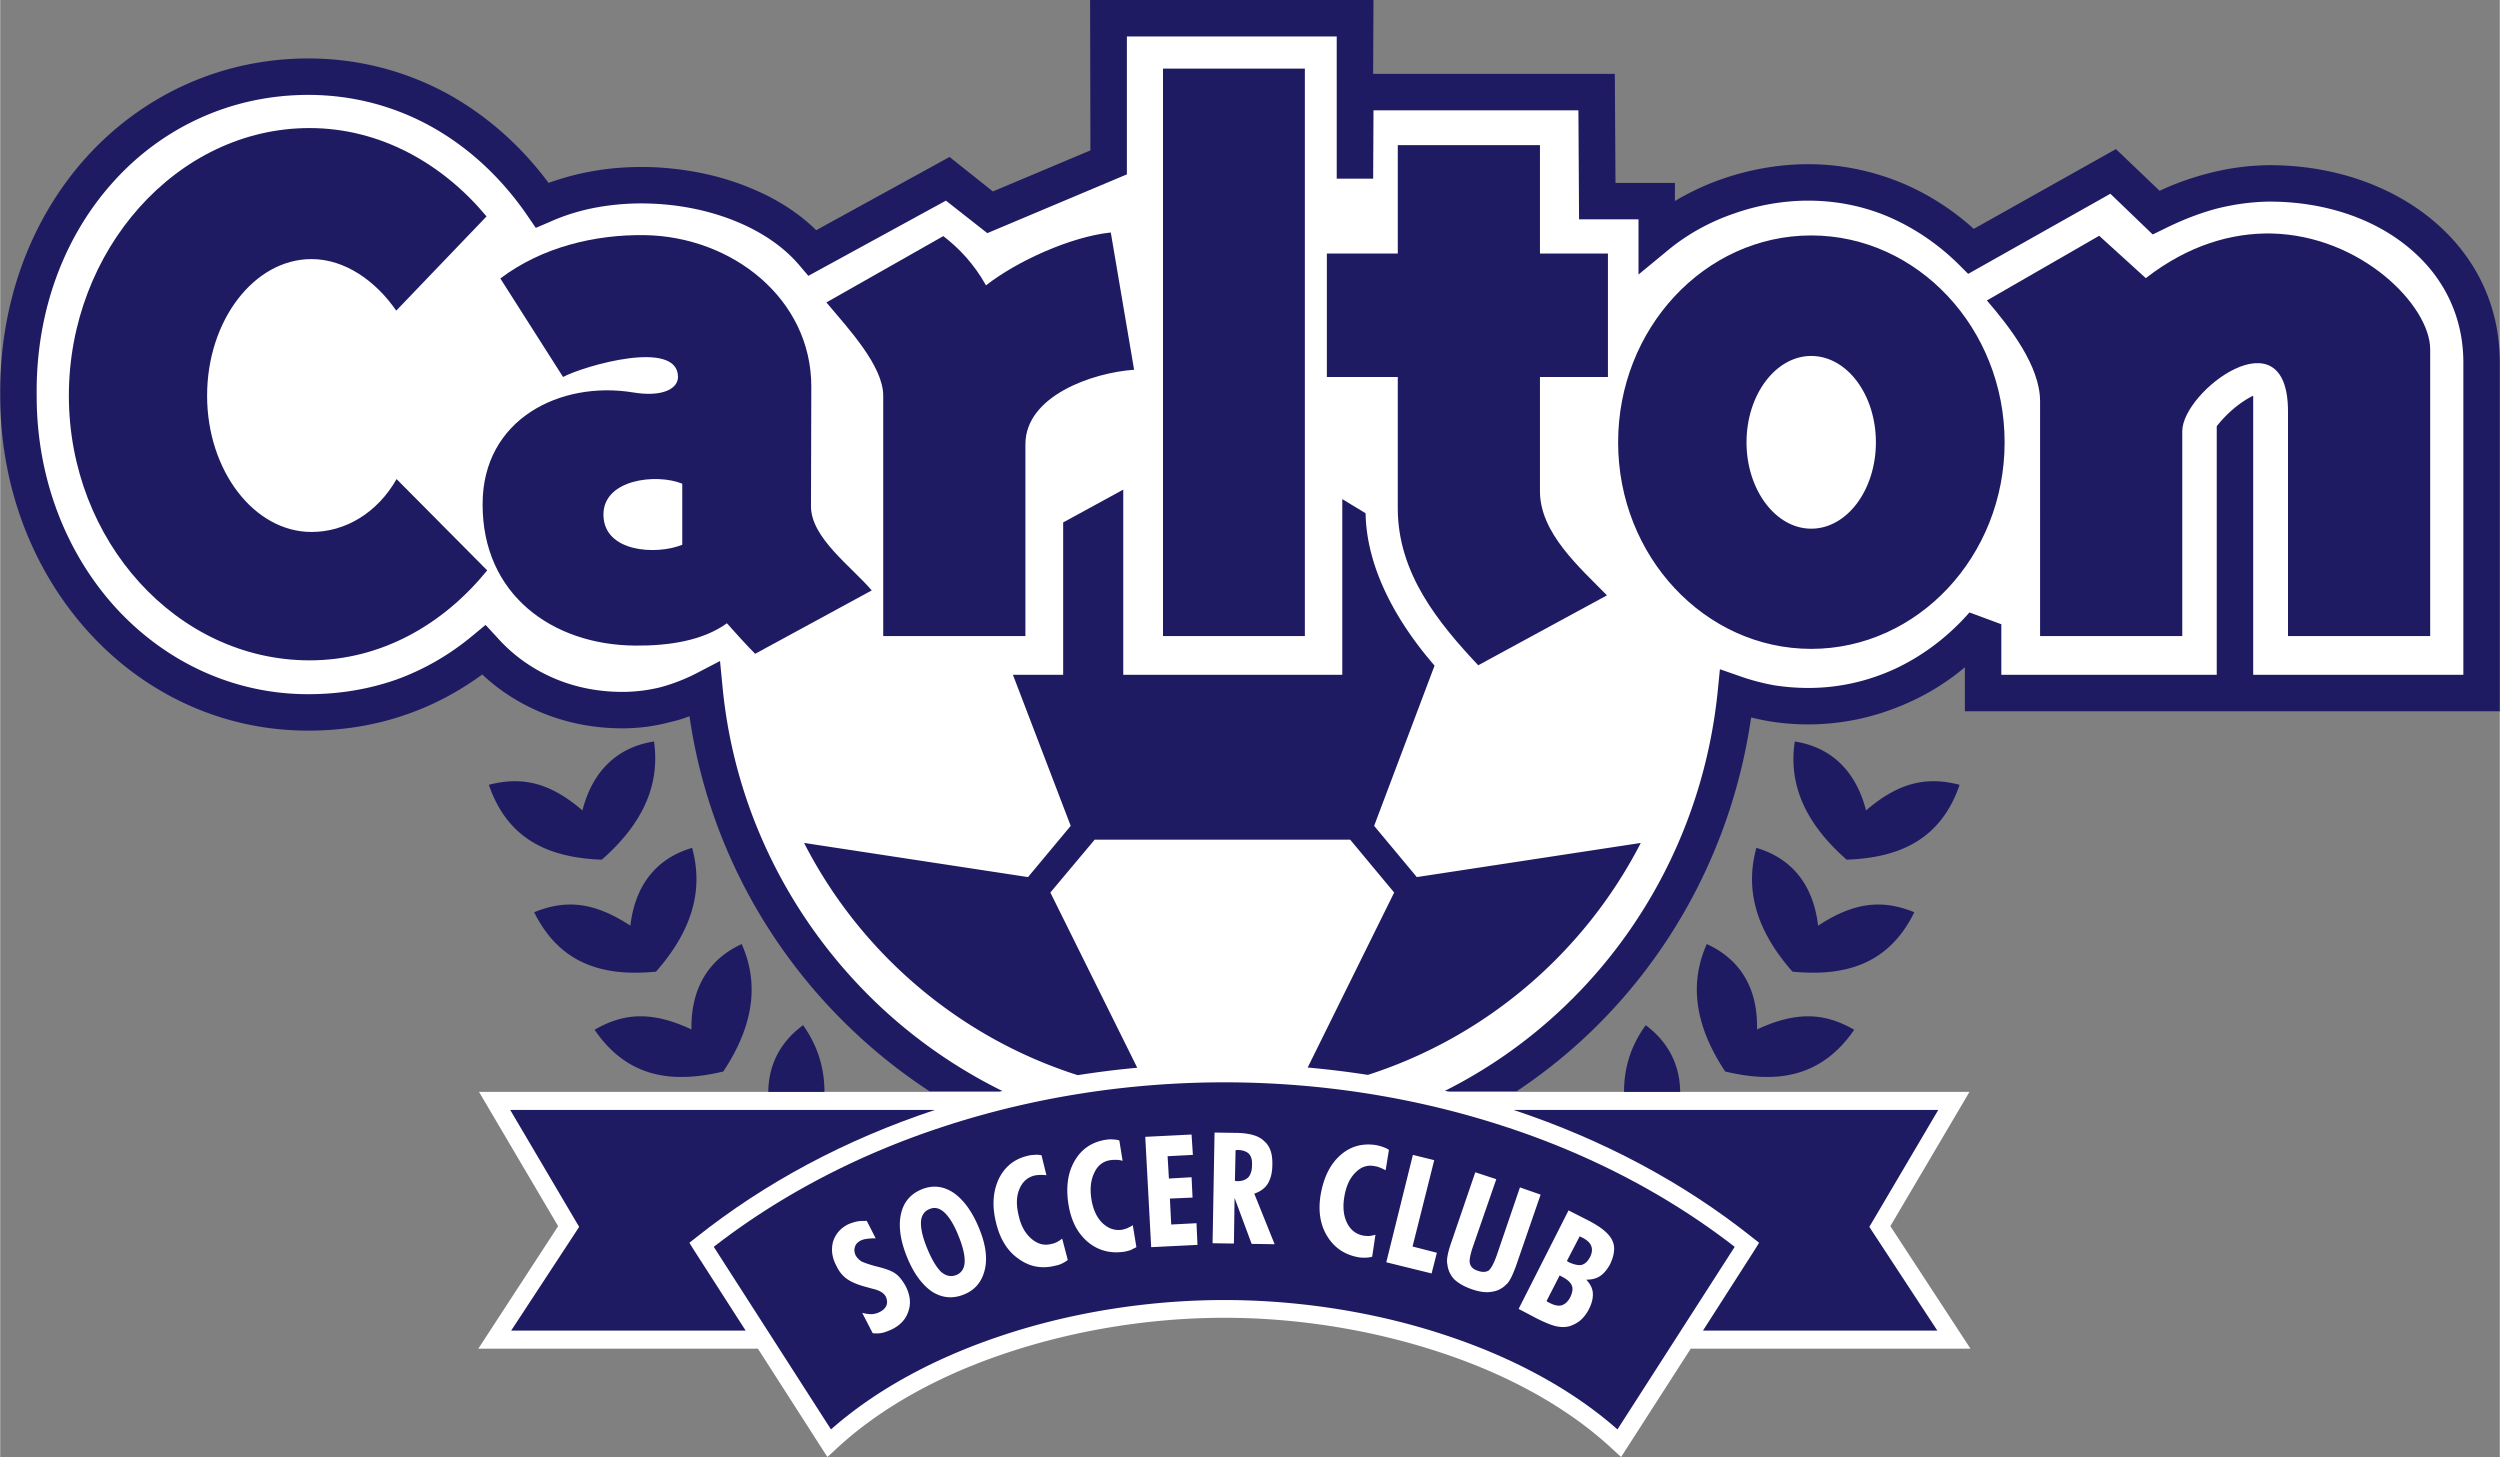
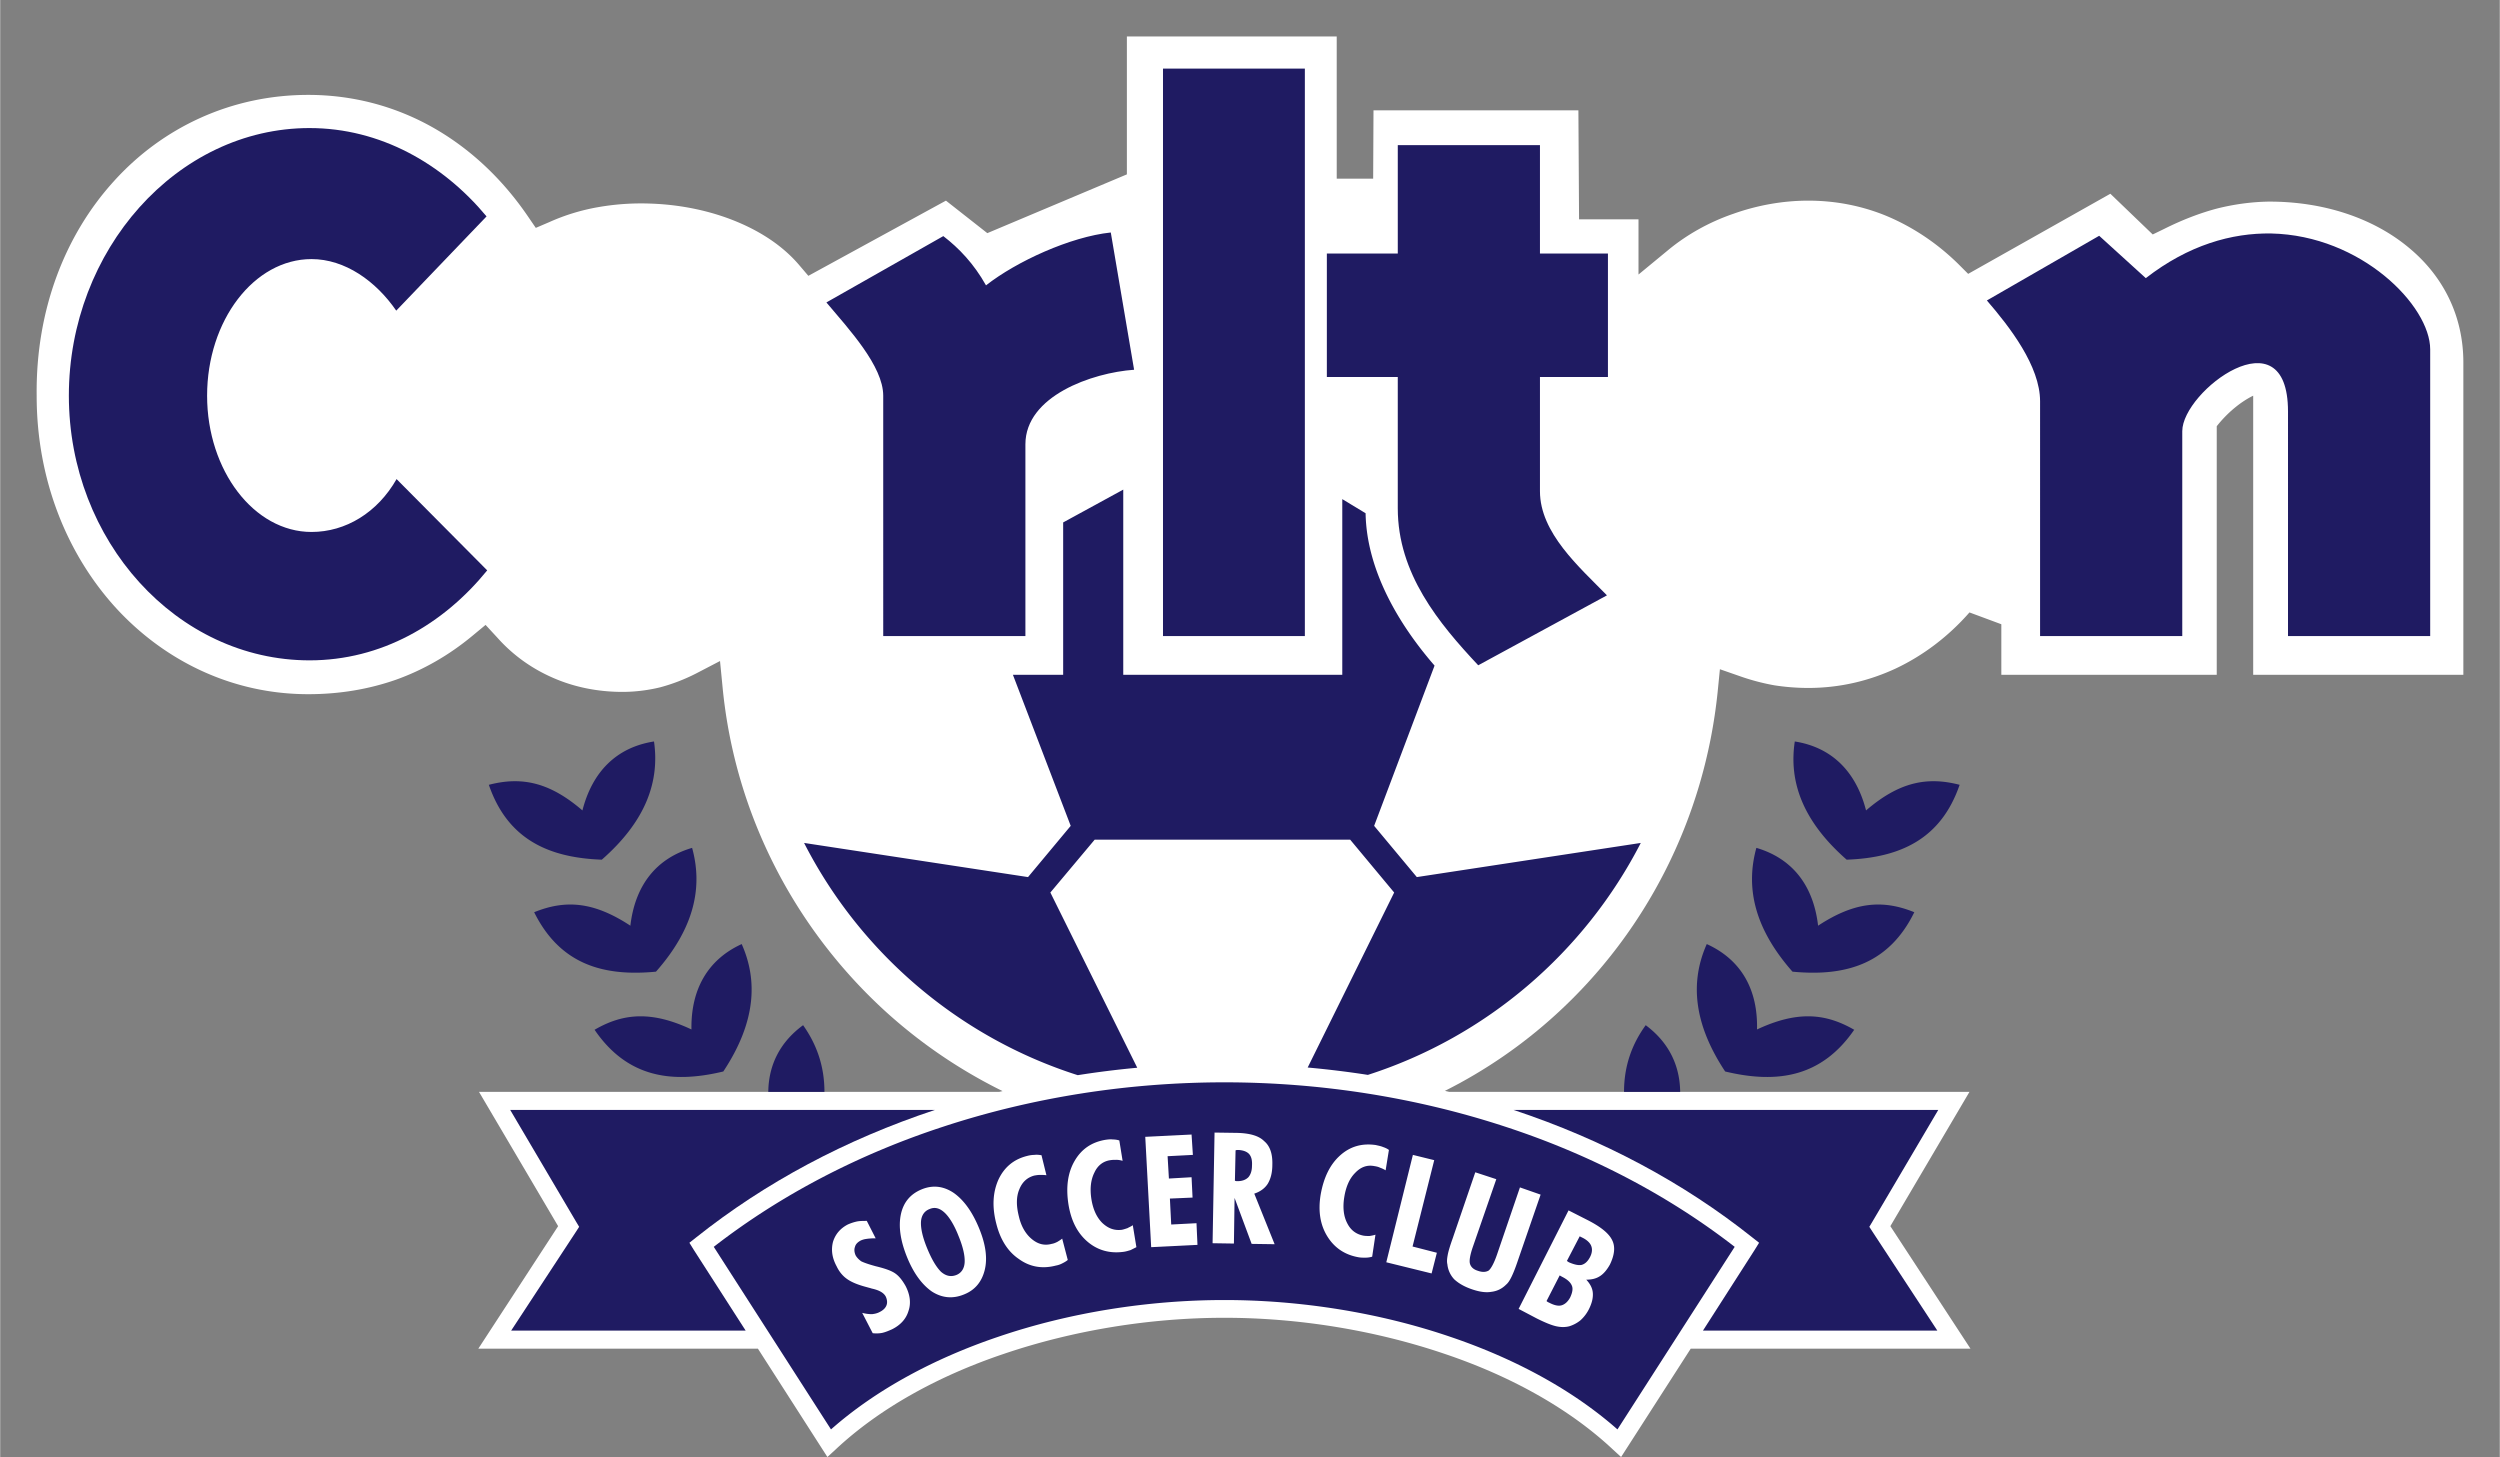
<svg xmlns="http://www.w3.org/2000/svg" width="2500" height="1457" viewBox="0 0 569.99 332.243">
  <rect x="0" y="0" width="569.99" height="332.243" fill="#808080" stroke="none" />
-   <path d="M554.717 50.245c-9.586-8.013-22.916-12.655-37.592-12.581a57.353 57.353 0 0 0-13.627 1.873c-3.746.973-7.414 2.246-11.082 3.968l-9.959-9.509-32.424 18.196a57.884 57.884 0 0 0-16.25-10.409c-6.664-2.771-13.928-4.343-21.49-4.343-6.664 0-13.477 1.199-19.844 3.445-3.668 1.272-7.264 2.995-10.559 4.942v-4.119h-13.553l-.15-24.861h-55.111L313.152 0h-64.621l.075 34.295-22.24 9.36-9.884-7.863-30.401 16.699c-4.118-4.044-9.135-7.188-14.751-9.51-7.039-2.995-14.976-4.567-22.764-4.867-4.643-.15-9.285.149-13.778.973-3.369.6-6.589 1.498-9.734 2.622-6.289-8.462-14.077-15.351-22.988-20.293-9.509-5.167-20.218-8.086-31.824-8.086-19.843 0-37.739 8.386-50.469 22.388C7.343 49.421-.219 68.515.005 90.305c0 21.191 7.713 40.211 20.292 53.989 12.655 13.853 30.251 22.313 49.945 22.313 8.012 0 15.65-1.272 22.764-3.818 5.99-2.098 11.681-5.167 16.923-8.985 3.818 3.593 8.162 6.364 12.805 8.387 6.064 2.621 12.504 3.892 19.168 3.892 3.595 0 7.114-.448 10.558-1.347 1.647-.374 3.22-.824 4.718-1.423 4.193 29.054 18.57 54.812 39.312 73.606a124.003 124.003 0 0 0 15.437 11.926h133.876a121.288 121.288 0 0 0 14.598-11.401c20.594-18.795 34.672-44.704 38.863-73.832 1.275.3 2.621.6 3.971.824 2.994.524 5.99.748 9.059.748 8.312 0 16.176-1.871 23.439-5.24a53.984 53.984 0 0 0 12.277-7.789v10.035h121.98V82.667c0-13.328-5.765-24.485-15.273-32.422z" fill="#1f1b62" />
  <path d="M549.398 56.61c-8.086-6.815-19.543-10.709-32.273-10.634-3.818.075-7.711.6-11.605 1.573-3.969 1.049-8.014 2.622-12.057 4.644l-2.619 1.272-9.66-9.285-32.424 18.27-2.246-2.245c-4.643-4.568-10.035-8.238-15.949-10.783-5.617-2.396-11.83-3.669-18.271-3.669-5.766 0-11.607 1.048-17.072 2.995-5.467 1.872-10.559 4.717-14.826 8.236l-6.812 5.617v-12.58h-13.555l-.15-24.86h-46.725l-.076 15.574h-8.309V8.312H256.92v31.45l-31.825 13.403-9.435-7.413-31.375 17.147-2.171-2.546c-3.594-4.194-8.461-7.413-14.003-9.735-6.065-2.545-12.955-3.968-19.843-4.193a56.78 56.78 0 0 0-11.981.824 46.75 46.75 0 0 0-11.007 3.369l-3.146 1.347-1.946-2.844c-5.916-8.611-13.404-15.576-22.09-20.367-8.312-4.568-17.747-7.114-27.855-7.114-17.447 0-33.172 7.338-44.329 19.693C14.831 53.539 8.092 70.612 8.317 90.23v.075c0 19.02 6.889 36.093 18.121 48.373 11.157 12.13 26.583 19.62 43.805 19.62 7.114 0 13.778-1.124 19.994-3.295 6.289-2.248 12.13-5.617 17.372-9.96l3.071-2.545 2.695 2.92c3.669 4.118 8.012 7.113 12.655 9.136 4.942 2.171 10.334 3.22 15.875 3.22 2.921 0 5.841-.375 8.611-1.048a41.666 41.666 0 0 0 8.162-3.146l5.466-2.845.599 6.14c2.846 29.128 16.699 55.186 37.291 73.907a115.84 115.84 0 0 0 26.54 18.023c-.245.061-.491.111-.736.172H109.18l18.046 30.626-18.195 27.931h63.75l15.847 24.711 1.798-1.647c10.033-9.436 23.512-16.849 38.413-21.865 15.875-5.393 33.397-8.237 50.32-8.237 16.92 0 34.37 2.845 50.245 8.237 14.9 5.017 28.379 12.43 38.412 21.865l1.799 1.647 15.883-24.711h63.787l-18.27-27.931 18.045-30.626H330.404c-.318-.08-.641-.146-.963-.225a112.198 112.198 0 0 0 25.346-17.447c20.291-18.494 33.844-44.403 36.84-73.457l.523-5.242 4.943 1.723a49.968 49.968 0 0 0 7.486 1.947 51.07 51.07 0 0 0 7.713.599c7.113 0 13.777-1.572 19.918-4.418 6.365-2.995 12.131-7.414 16.848-12.804l7.264 2.695v11.532h49.121V97.194c2.473-3.145 5.541-5.616 8.312-6.964v63.648h47.924V82.667c.001-10.707-4.644-19.693-12.281-26.057z" fill="#fff" />
  <path d="M426.896 280.8l-.676-1.049.676-1.123 15.049-25.534h-96.871c20.41 6.773 38.744 16.56 54.494 29.103l1.516 1.194-1.035 1.672-11.76 18.351h53.434L426.896 280.8zM157.157 283.391l1.513-1.194c15.752-12.544 34.086-22.33 54.495-29.103h-96.871l15.051 25.534.674 1.123-.674 1.049-14.826 22.613h53.462l-11.79-18.353-1.034-1.669z" fill="#1f1b62" />
  <path d="M279.158 296.45c17.297 0 35.268 2.845 51.516 8.386 14.602 4.942 27.855 12.057 38.113 21.116l26.734-41.633c-15.426-11.981-33.322-21.191-52.342-27.406-20.518-6.739-42.383-10.108-64.022-10.108-21.716 0-43.581 3.369-64.098 10.108-19.02 6.215-36.916 15.425-52.341 27.406l26.732 41.633c10.259-9.06 23.512-16.174 38.114-21.116 16.25-5.541 34.222-8.386 51.594-8.386zM183.311 192.217c12.793 25.021 35.252 44.312 62.401 52.957a209.533 209.533 0 0 1 13.572-1.695l-19.813-39.955 10.108-12.056h58.256l10.035 12.056-19.723 39.905c4.594.414 9.174.973 13.723 1.681 27.02-8.678 49.408-27.933 62.234-52.893l-51.07 7.787-9.732-11.682 13.777-36.54c-7.938-9.136-15.5-21.566-15.725-34.745l-5.316-3.219v40.061h-49.945v-42.232l-13.703 7.487v34.745h-11.457l13.179 34.444-9.734 11.682-51.067-7.788zM446.814 178.963c-4.195 12.205-13.33 16.623-25.76 17.072-10.258-8.985-13.18-18.046-11.83-26.956 8.535 1.348 14 6.964 16.248 15.725 7.489-6.441 13.852-7.787 21.342-5.841zM436.479 208.017c-5.689 11.605-15.35 14.751-27.779 13.554-8.986-10.185-10.633-19.545-8.236-28.23 8.385 2.471 13.029 8.761 14.076 17.747 8.312-5.467 14.751-5.991 21.939-3.071zM422.775 234.824c-7.336 10.633-17.295 12.429-29.426 9.509-7.49-11.307-7.863-20.817-4.195-29.054 7.939 3.596 11.682 10.483 11.457 19.47 8.987-4.193 15.426-3.819 22.164.075zM111.426 178.963c4.193 12.205 13.329 16.623 25.759 17.072 10.259-8.985 13.179-18.046 11.906-26.956-8.611 1.348-14.078 6.964-16.324 15.725-7.488-6.441-13.852-7.787-21.341-5.841zM121.76 208.017c5.765 11.605 15.35 14.751 27.78 13.554 8.986-10.185 10.633-19.545 8.237-28.23-8.387 2.471-13.029 8.761-14.077 17.747-8.312-5.467-14.752-5.991-21.94-3.071zM135.538 234.824c7.264 10.633 17.223 12.429 29.354 9.509 7.487-11.307 7.862-20.817 4.193-29.054-7.863 3.596-11.606 10.483-11.457 19.47-8.912-4.193-15.426-3.819-22.09.075zM370.287 248.976c0-5.915 1.795-10.856 4.941-15.2 5.24 3.894 7.785 9.135 7.861 15.2h-12.802zM187.954 248.976c0-5.915-1.797-10.856-4.867-15.2-5.317 3.894-7.863 9.135-7.938 15.2h12.805z" fill="#1f1b62" />
  <path fill="#1f1b62" d="M265.155 15.649h32.349v129.393h-32.349V15.649zM188.403 68.965L215.06 53.84c3.594 2.771 6.964 6.29 9.735 11.231 6.963-5.466 19.244-11.083 28.455-12.055l5.316 31.299c-9.585.673-24.786 5.99-24.786 16.998v43.729h-32.422V90.23c0-6.739-7.789-15.126-12.955-21.265zM70.542 29.203c16.1 0 30.327 8.087 40.361 20.143L90.311 70.837c-4.643-6.74-11.682-11.756-19.319-11.756-13.104 0-23.812 14.002-23.812 31.149 0 17.073 10.708 31.076 23.812 31.076 7.787 0 15.05-4.418 19.394-12.057l20.667 20.817c-10.034 12.355-24.186 20.517-40.51 20.517-30.251 0-54.887-27.256-54.887-60.354-.001-33.17 24.635-61.026 54.886-61.026zM318.693 33.097h32.422v24.71h15.502v28.156h-15.502v26.058c0 9.51 8.986 17.297 15.277 23.736l-29.354 15.95c-8.986-9.584-18.346-20.892-18.346-35.793V85.962H302.52V57.807h16.174v-24.71h-.001zM497.582 98.317v46.725h-32.424V91.503c0-8.012-6.889-16.923-12.131-22.988l25.609-14.751 10.633 9.66c9.736-7.563 19.619-10.334 28.604-10.184 20.518.449 36.244 16.474 36.244 26.433v65.369h-32.424V93.824c0-22.763-24.111-4.642-24.111 4.493z" />
-   <path d="M114.047 63.499c9.51-7.189 21.641-10.035 32.873-9.885 19.993.299 38.039 14.527 38.039 34.52l-.075 27.332c0 7.188 9.285 13.778 13.853 19.169l-26.583 14.452c-1.947-1.946-4.717-5.017-6.439-6.963-5.466 3.968-13.254 5.167-20.966 5.091-18.795-.149-34.819-11.605-34.745-32.272 0-19.395 17.747-28.155 34.295-25.46 6.665 1.124 10.259-.824 10.259-3.519 0-8.761-21.416-2.546-26.208 0l-14.303-22.465zm23.512 53.987c.15 8.462 12.057 9.136 17.972 6.74v-13.927c-5.841-2.398-18.121-1.049-17.972 7.187zM412.967 53.689c24.262 0 44.105 21.191 44.105 47.175 0 25.982-19.844 47.1-44.105 47.1-24.26 0-44.029-21.117-44.029-47.1 0-25.984 19.769-47.175 44.029-47.175zm-14.75 47.175c0 10.857 6.664 19.693 14.75 19.693 8.162 0 14.752-8.836 14.752-19.693 0-10.858-6.59-19.695-14.752-19.695-8.086 0-14.75 8.836-14.75 19.695z" fill="#1f1b62" />
  <path d="M351.266 272.413l-5.168 14.976c-.596 1.798-1.123 3.071-1.496 3.818-.373.75-.748 1.35-1.199 1.723-.973.975-2.096 1.498-3.369 1.647-1.271.226-2.768 0-4.49-.599s-2.996-1.347-3.971-2.247a5.858 5.858 0 0 1-1.572-3.444c-.148-.598-.074-1.272.076-2.096.148-.824.523-2.098 1.197-3.969l.225-.674 4.867-14.227 4.791 1.572-5.316 15.35c-.674 1.947-.896 3.295-.674 3.97.227.748.824 1.272 1.799 1.571 1.047.374 1.871.299 2.471-.074.525-.449 1.197-1.647 1.871-3.595l5.242-15.351 4.716 1.649zM316.072 287.839l6.067-24.486 4.865 1.199-4.942 19.692 5.542 1.423-1.198 4.718-10.334-2.546zM312.854 286.566a5.627 5.627 0 0 1-1.498.223c-.523 0-1.049 0-1.498-.073-3.145-.524-5.541-2.098-7.189-4.718-1.646-2.62-2.172-5.766-1.572-9.511.676-3.893 2.098-6.888 4.418-8.985 2.322-2.096 5.018-2.845 8.162-2.396.6.15 1.123.225 1.646.449.451.15.977.374 1.35.674l-.75 4.643a6.584 6.584 0 0 0-1.271-.6c-.451-.224-.9-.299-1.348-.374-1.648-.299-3.07.226-4.344 1.573-1.273 1.272-2.096 3.146-2.473 5.54-.373 2.321-.146 4.344.676 5.916.824 1.647 2.096 2.546 3.742 2.846.451.074.9.074 1.35.074.449-.074.898-.149 1.348-.299l-.749 5.018zM262.459 284.395l-1.348-25.161 10.558-.524.3 4.643-5.765.298.299 5.093 5.166-.299.225 4.642-5.166.225.299 5.916 5.766-.3.224 4.943-10.558.524zM259.089 284.395l-1.348.674c-.524.149-.974.299-1.497.374-3.146.449-5.916-.3-8.237-2.246-2.396-2.022-3.819-4.867-4.418-8.611-.599-3.895-.149-7.188 1.423-9.884 1.572-2.697 3.894-4.27 7.039-4.793.524-.075 1.123-.149 1.647-.075.524 0 1.048.075 1.498.226l.748 4.643c-.524-.149-.973-.225-1.422-.225s-.898 0-1.348.075c-1.647.223-2.919 1.197-3.669 2.845-.824 1.647-1.047 3.669-.674 6.065.375 2.32 1.198 4.118 2.471 5.392 1.348 1.272 2.771 1.797 4.493 1.572.375-.075.824-.226 1.273-.375.374-.225.824-.375 1.198-.673l.823 5.016zM243.44 287.314c-.449.375-.898.599-1.348.824a4.77 4.77 0 0 1-1.348.448c-3.145.824-5.991.3-8.461-1.497-2.546-1.723-4.269-4.493-5.167-8.162-.974-3.819-.749-7.113.524-9.958 1.348-2.846 3.519-4.644 6.589-5.393a6.721 6.721 0 0 1 1.648-.225c.523-.075 1.048 0 1.572.075l1.123 4.567c-.524-.075-.973-.075-1.422-.075-.524 0-.899.075-1.348.149-1.647.45-2.771 1.498-3.444 3.221-.675 1.647-.675 3.67-.075 6.065.524 2.32 1.573 4.043 2.921 5.166 1.422 1.199 2.92 1.572 4.567 1.124.449-.075.823-.225 1.272-.449.375-.226.749-.449 1.123-.75l1.274 4.87zM198.961 304.013l-2.396-4.643c.824.225 1.572.3 2.246.3.674-.075 1.273-.226 1.797-.524.75-.375 1.273-.898 1.498-1.498.225-.598.149-1.272-.15-1.947-.449-.897-1.498-1.497-3.22-1.871-.449-.149-.824-.225-1.048-.3-2.022-.524-3.52-1.123-4.568-1.872-.974-.673-1.797-1.647-2.396-2.92-1.048-1.948-1.273-3.744-.823-5.541.524-1.723 1.647-3.07 3.37-3.969.673-.3 1.347-.524 2.021-.675.674-.149 1.498-.149 2.321-.149l2.021 3.968c-.973 0-1.722.075-2.171.15a4.318 4.318 0 0 0-1.272.375c-.674.375-1.123.824-1.273 1.423-.225.6-.149 1.272.15 1.946.299.523.748.974 1.272 1.349.599.299 1.647.673 3.294 1.123 2.172.524 3.669 1.048 4.568 1.723.824.599 1.573 1.572 2.247 2.771 1.048 2.021 1.273 3.968.674 5.689-.524 1.798-1.797 3.221-3.744 4.194-.824.374-1.572.674-2.247.823-.748.15-1.497.15-2.171.075zM223.297 280.275c1.423 3.521 1.872 6.664 1.198 9.36-.674 2.695-2.247 4.567-4.717 5.541-2.546 1.048-5.018.823-7.338-.675-2.246-1.572-4.193-4.192-5.691-7.936-1.498-3.745-1.947-6.965-1.348-9.735.599-2.696 2.172-4.567 4.718-5.616 2.546-1.048 5.017-.748 7.338.824 2.321 1.648 4.268 4.344 5.84 8.237zm-5.317 10.484c1.198-.449 1.872-1.497 1.947-2.92.075-1.498-.374-3.52-1.423-6.065-.973-2.471-2.096-4.269-3.145-5.242-1.123-1.048-2.246-1.348-3.444-.823-1.198.45-1.872 1.498-1.947 2.92-.075 1.498.375 3.521 1.423 6.065 1.048 2.546 2.097 4.269 3.145 5.316 1.123.974 2.247 1.197 3.444.749zM276.462 283.495l.449-25.234 5.167.075c2.92.075 4.942.674 6.141 1.872 1.346 1.123 1.945 2.92 1.871 5.392 0 1.797-.375 3.22-1.049 4.343-.674 1.048-1.723 1.798-3.07 2.246l4.642 11.532-5.242-.075-3.893-10.483-.149 10.408-4.867-.076zm5.092-14.227c.076 0 .149 0 .299.075h.3c1.048 0 1.872-.299 2.472-.897.523-.6.823-1.498.823-2.621.074-1.272-.149-2.098-.674-2.696-.524-.524-1.273-.823-2.396-.898h-.449c-.075.075-.149.075-.225.075l-.15 6.962zM346.248 298.472l11.385-22.464 4.416 2.246c2.92 1.497 4.793 2.995 5.541 4.567.748 1.498.523 3.37-.525 5.541-.672 1.198-1.422 2.098-2.246 2.622-.898.598-1.945.822-3.145.822.9.974 1.424 1.948 1.498 3.071.074 1.122-.225 2.32-.898 3.669a8.523 8.523 0 0 1-1.945 2.545 7.58 7.58 0 0 1-2.547 1.349c-.898.225-1.871.225-2.92 0-1.051-.226-2.547-.824-4.492-1.798l-4.122-2.17zm6.367-1.797c.072.074.148.149.299.225s.225.15.301.15c1.121.598 2.096.822 2.844.598s1.424-.823 1.947-1.797c.523-1.123.674-2.021.373-2.695-.299-.749-1.047-1.424-2.246-2.021l-.523-.3-2.995 5.84zm4.641-9.136l.449.3c1.199.523 2.172.748 2.922.598.748-.223 1.348-.747 1.871-1.721.525-.975.6-1.872.299-2.622-.299-.748-1.047-1.422-2.17-1.945l-.449-.226-2.922 5.616z" fill="#fff" />
</svg>